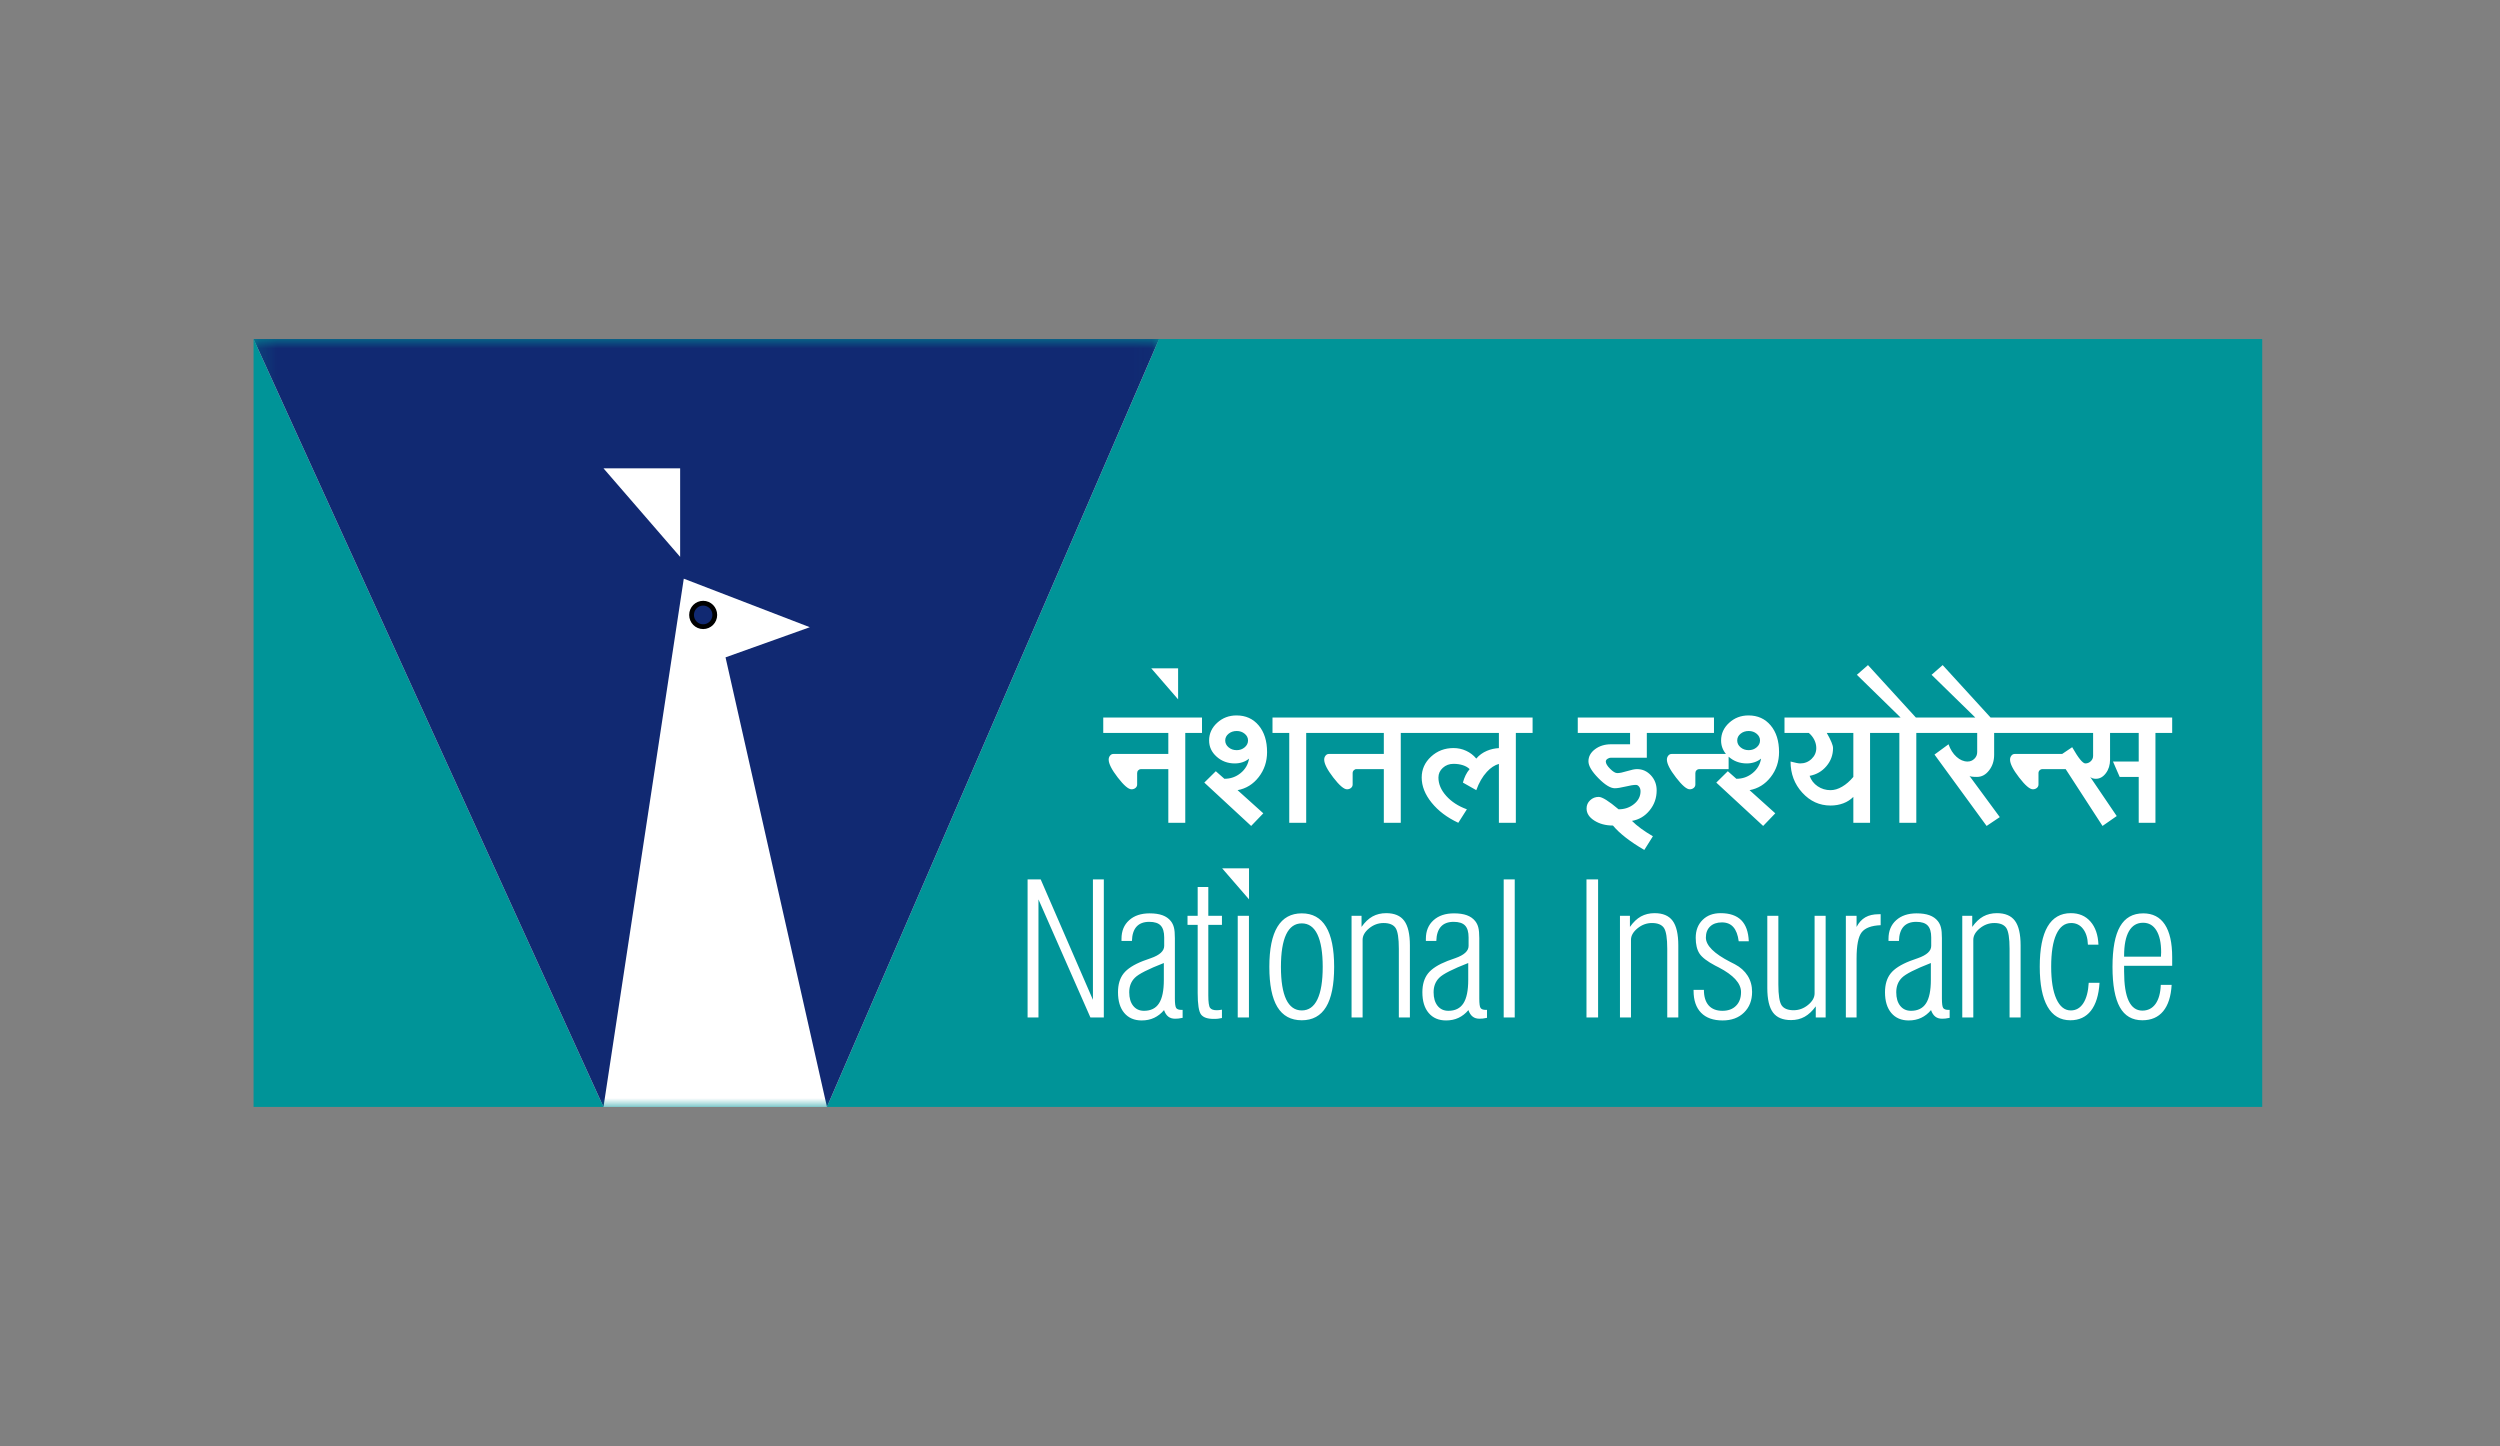
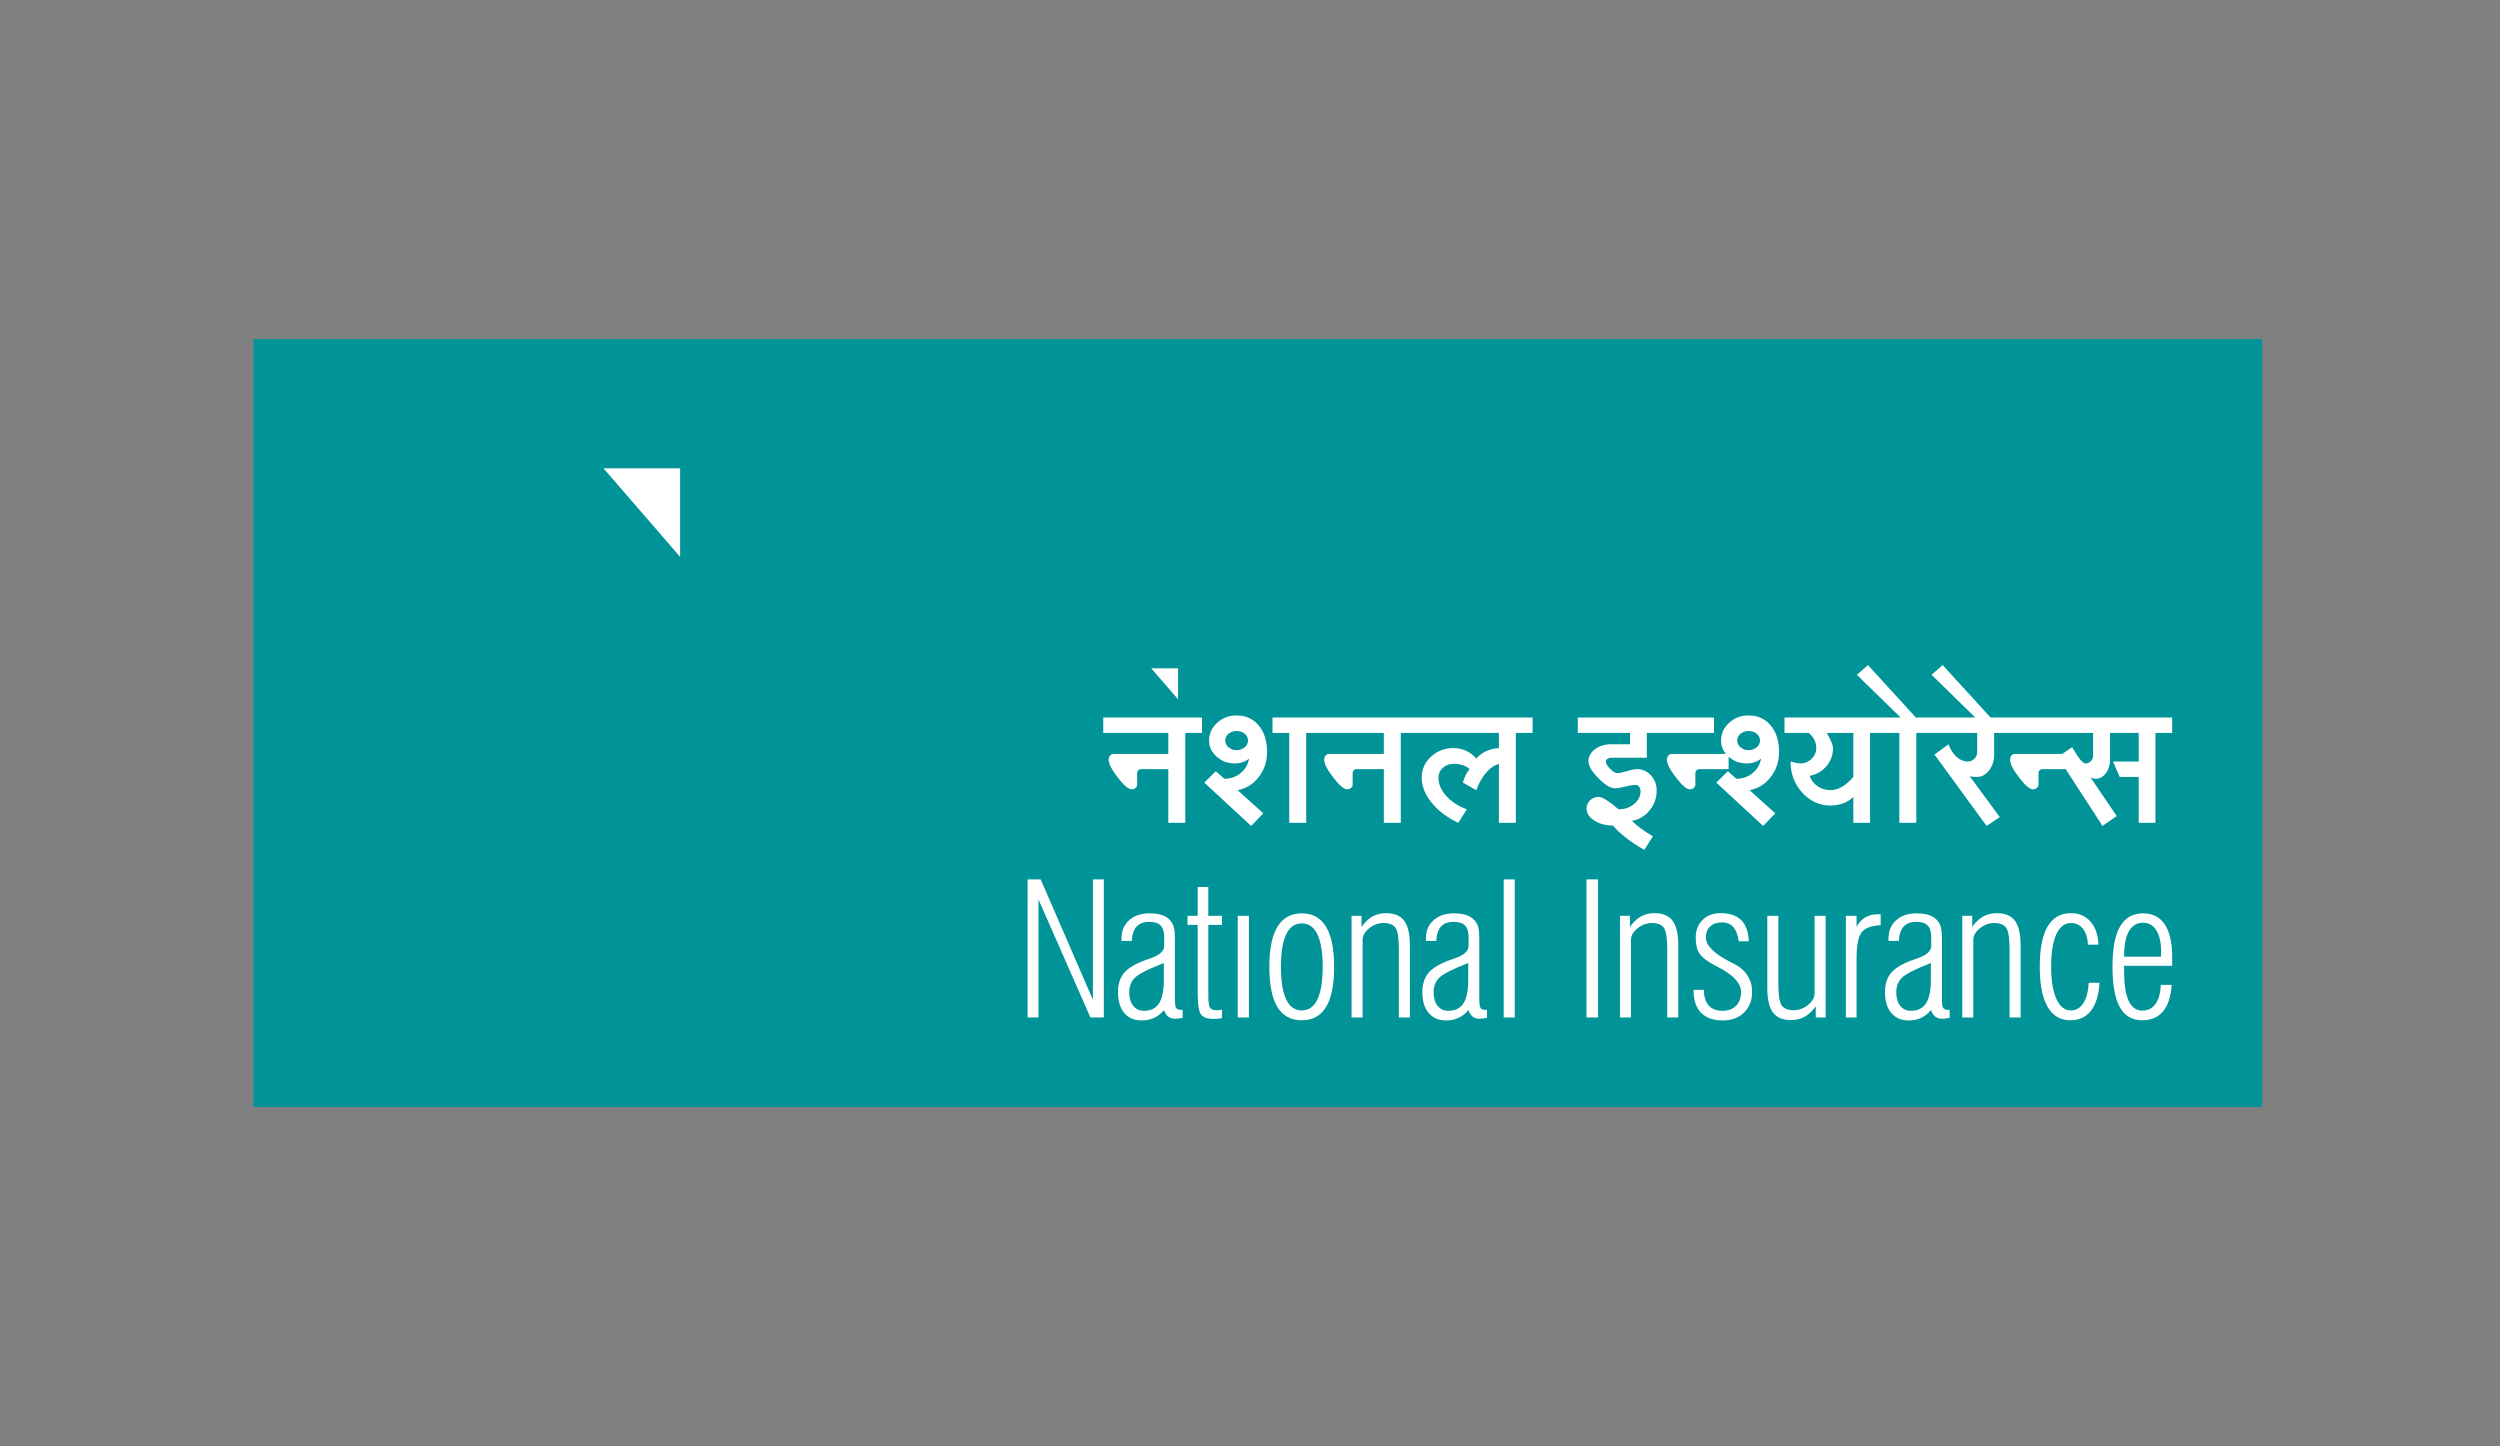
<svg xmlns="http://www.w3.org/2000/svg" width="140" height="81" viewBox="0 0 140 81" fill="none">
  <rect x="0" y="0" width="140" height="81" fill="#808080" stroke="none" />
  <path fill-rule="evenodd" clip-rule="evenodd" d="M14.199 61.988H126.684V18.985H14.199V61.988Z" fill="#009498" />
  <mask id="mask0_8050_3281" style="mask-type:luminance" maskUnits="userSpaceOnUse" x="14" y="18" width="51" height="44">
-     <path d="M14.194 18.992H64.967V62H14.194V18.992Z" fill="white" />
-   </mask>
+     </mask>
  <g mask="url(#mask0_8050_3281)">
    <path fill-rule="evenodd" clip-rule="evenodd" d="M14.199 18.985H64.908L46.309 61.988H33.795L14.199 18.985Z" fill="white" />
    <path fill-rule="evenodd" clip-rule="evenodd" d="M14.199 18.985H64.908L46.309 61.988L40.63 36.812L45.35 35.124L38.292 32.406L33.795 61.988L14.199 18.985Z" fill="#112972" />
  </g>
-   <path fill-rule="evenodd" clip-rule="evenodd" d="M39.377 33.779C39.737 33.779 40.028 34.073 40.028 34.437C40.028 34.8 39.736 35.094 39.377 35.094C39.018 35.094 38.727 34.8 38.727 34.437C38.727 34.073 39.018 33.779 39.377 33.779Z" fill="#112972" stroke="black" stroke-width="0.267" />
  <path fill-rule="evenodd" clip-rule="evenodd" d="M57.545 56.978V49.247H58.279L61.204 55.99V49.247H61.814V56.978H61.063L58.154 50.366V56.978H57.545ZM66.227 56.999C66.132 57.019 66.053 57.033 65.989 57.039C65.926 57.045 65.864 57.048 65.804 57.048C65.653 57.048 65.526 57.011 65.424 56.931C65.321 56.852 65.243 56.728 65.186 56.565C65.024 56.757 64.84 56.901 64.632 56.999C64.424 57.097 64.192 57.145 63.936 57.145C63.52 57.145 63.196 57.005 62.96 56.727C62.725 56.449 62.608 56.061 62.608 55.565C62.608 55.13 62.712 54.78 62.922 54.514C63.132 54.248 63.496 54.016 64.012 53.814C64.12 53.772 64.266 53.72 64.45 53.657C64.947 53.483 65.195 53.255 65.195 52.971V52.496C65.195 52.191 65.13 51.969 64.998 51.83C64.868 51.692 64.654 51.623 64.359 51.623C64.048 51.623 63.811 51.712 63.647 51.891C63.484 52.071 63.398 52.339 63.388 52.693H62.804V52.572C62.804 52.136 62.946 51.789 63.232 51.533C63.517 51.275 63.9 51.148 64.38 51.148C64.665 51.148 64.904 51.183 65.1 51.254C65.294 51.326 65.45 51.434 65.567 51.583C65.648 51.685 65.706 51.805 65.74 51.941C65.776 52.078 65.793 52.276 65.793 52.536V55.919C65.793 56.207 65.82 56.385 65.869 56.452C65.919 56.52 66.019 56.554 66.167 56.554H66.227V56.999ZM65.175 53.929C64.302 54.269 63.761 54.544 63.551 54.756C63.342 54.965 63.237 55.235 63.237 55.565C63.237 55.887 63.31 56.139 63.458 56.326C63.606 56.511 63.807 56.605 64.064 56.605C64.445 56.605 64.727 56.465 64.905 56.186C65.086 55.908 65.175 55.47 65.175 54.872V53.929ZM68.429 57.009C68.359 57.025 68.287 57.039 68.214 57.047C68.142 57.056 68.06 57.058 67.965 57.058C67.62 57.058 67.385 56.978 67.259 56.813C67.134 56.649 67.07 56.248 67.07 55.61V51.791H66.501V51.284H67.07V49.672H67.665V51.284H68.429V51.791H67.665V55.733C67.665 56.113 67.698 56.35 67.763 56.438C67.828 56.528 67.952 56.573 68.132 56.573C68.17 56.573 68.213 56.571 68.263 56.566C68.314 56.56 68.369 56.552 68.429 56.542V57.009ZM69.313 51.284H69.941V56.978H69.313V51.284ZM71.732 54.145C71.732 54.949 71.83 55.558 72.026 55.968C72.223 56.378 72.514 56.584 72.9 56.584C73.285 56.584 73.578 56.378 73.775 55.965C73.973 55.553 74.072 54.946 74.072 54.145C74.072 53.345 73.973 52.74 73.775 52.327C73.578 51.915 73.285 51.709 72.9 51.709C72.514 51.709 72.223 51.915 72.026 52.324C71.83 52.735 71.732 53.343 71.732 54.145ZM71.083 54.145C71.083 53.146 71.233 52.397 71.538 51.898C71.842 51.398 72.296 51.148 72.899 51.148C73.503 51.148 73.957 51.398 74.258 51.898C74.56 52.397 74.712 53.146 74.712 54.145C74.712 55.147 74.562 55.893 74.261 56.39C73.96 56.886 73.507 57.135 72.899 57.135C72.288 57.135 71.833 56.886 71.532 56.39C71.232 55.893 71.083 55.147 71.083 54.145ZM78.335 56.978V53.138C78.335 52.536 78.274 52.145 78.15 51.962C78.025 51.78 77.801 51.689 77.48 51.689C77.181 51.689 76.91 51.789 76.669 51.988C76.427 52.186 76.306 52.401 76.306 52.63V56.978H75.687V51.284H76.246V51.907C76.433 51.64 76.639 51.445 76.863 51.321C77.086 51.199 77.34 51.137 77.626 51.137C78.088 51.137 78.425 51.279 78.636 51.564C78.847 51.849 78.954 52.309 78.954 52.941V56.978H78.335ZM83.272 56.999C83.178 57.019 83.099 57.033 83.035 57.039C82.971 57.045 82.91 57.048 82.849 57.048C82.699 57.048 82.571 57.011 82.47 56.931C82.367 56.852 82.287 56.728 82.231 56.565C82.07 56.757 81.886 56.901 81.678 56.999C81.47 57.097 81.238 57.145 80.981 57.145C80.566 57.145 80.241 57.005 80.006 56.727C79.77 56.449 79.653 56.061 79.653 55.565C79.653 55.13 79.758 54.78 79.968 54.514C80.177 54.248 80.542 54.016 81.057 53.814C81.166 53.772 81.311 53.72 81.495 53.657C81.992 53.483 82.241 53.255 82.241 52.971V52.496C82.241 52.191 82.176 51.969 82.044 51.83C81.913 51.692 81.7 51.623 81.404 51.623C81.093 51.623 80.856 51.712 80.693 51.891C80.53 52.071 80.444 52.339 80.433 52.693H79.849V52.572C79.849 52.136 79.992 51.789 80.277 51.533C80.562 51.275 80.945 51.148 81.425 51.148C81.71 51.148 81.949 51.183 82.145 51.254C82.339 51.326 82.496 51.434 82.613 51.583C82.693 51.685 82.752 51.805 82.786 51.941C82.821 52.078 82.84 52.276 82.84 52.536V55.919C82.84 56.207 82.865 56.385 82.915 56.452C82.964 56.52 83.064 56.554 83.212 56.554H83.272V56.999ZM82.221 53.929C81.348 54.269 80.806 54.544 80.597 54.756C80.386 54.965 80.282 55.235 80.282 55.565C80.282 55.887 80.356 56.139 80.504 56.326C80.652 56.511 80.853 56.605 81.109 56.605C81.49 56.605 81.772 56.465 81.951 56.186C82.131 55.908 82.221 55.47 82.221 54.872V53.929ZM84.207 49.247H84.825V56.978H84.207V49.247ZM88.843 49.247H89.493V56.978H88.843V49.247ZM93.366 56.978V53.138C93.366 52.536 93.304 52.145 93.18 51.962C93.054 51.78 92.831 51.689 92.51 51.689C92.211 51.689 91.941 51.789 91.699 51.988C91.457 52.186 91.335 52.401 91.335 52.63V56.978H90.718V51.284H91.276V51.907C91.464 51.64 91.67 51.445 91.893 51.321C92.117 51.199 92.371 51.137 92.656 51.137C93.119 51.137 93.456 51.279 93.667 51.564C93.878 51.849 93.985 52.309 93.985 52.941V56.978H93.366ZM94.84 55.434H95.419C95.419 55.812 95.508 56.101 95.685 56.304C95.864 56.504 96.12 56.605 96.457 56.605C96.778 56.605 97.033 56.511 97.218 56.323C97.406 56.135 97.498 55.879 97.498 55.554C97.498 55.069 97.081 54.607 96.243 54.171C96.159 54.128 96.096 54.096 96.053 54.075C95.607 53.84 95.312 53.613 95.171 53.399C95.031 53.184 94.96 52.89 94.96 52.515C94.96 52.104 95.087 51.77 95.344 51.517C95.598 51.262 95.936 51.137 96.355 51.137C96.862 51.137 97.246 51.269 97.509 51.529C97.77 51.791 97.911 52.185 97.932 52.712H97.368C97.322 52.354 97.219 52.087 97.065 51.915C96.911 51.74 96.698 51.654 96.426 51.654C96.148 51.654 95.928 51.73 95.768 51.882C95.608 52.034 95.529 52.242 95.529 52.505C95.529 52.947 95.988 53.404 96.904 53.872C97.011 53.929 97.094 53.973 97.151 53.998C97.462 54.161 97.701 54.376 97.868 54.64C98.035 54.905 98.117 55.207 98.117 55.545C98.117 56.025 97.966 56.41 97.663 56.705C97.363 56.999 96.962 57.145 96.466 57.145C95.944 57.145 95.541 57.002 95.261 56.715C94.981 56.428 94.84 56.017 94.84 55.484V55.434ZM99.588 51.284V55.13C99.588 55.731 99.65 56.122 99.773 56.302C99.898 56.483 100.122 56.573 100.443 56.573C100.743 56.573 101.012 56.473 101.255 56.273C101.496 56.075 101.617 55.86 101.617 55.631V51.284H102.236V56.978H101.683V56.355C101.492 56.618 101.284 56.812 101.06 56.938C100.837 57.062 100.583 57.125 100.298 57.125C99.835 57.125 99.498 56.983 99.287 56.7C99.076 56.416 98.969 55.958 98.969 55.327V51.284H99.588ZM103.368 56.978V51.284H103.968V51.908C104.095 51.664 104.258 51.485 104.458 51.37C104.658 51.254 104.907 51.197 105.206 51.197H105.317V51.811C104.799 51.832 104.445 51.964 104.254 52.209C104.064 52.454 103.968 52.944 103.968 53.68V56.978H103.368ZM109.18 56.999C109.085 57.019 109.006 57.033 108.942 57.039C108.879 57.045 108.817 57.048 108.757 57.048C108.606 57.048 108.479 57.011 108.377 56.931C108.274 56.852 108.194 56.728 108.138 56.565C107.976 56.757 107.793 56.901 107.585 56.999C107.377 57.097 107.145 57.145 106.889 57.145C106.473 57.145 106.148 57.005 105.913 56.727C105.678 56.449 105.56 56.061 105.56 55.565C105.56 55.13 105.665 54.78 105.875 54.514C106.085 54.248 106.449 54.016 106.964 53.814C107.073 53.772 107.218 53.72 107.403 53.657C107.9 53.483 108.148 53.255 108.148 52.971V52.496C108.148 52.191 108.083 51.969 107.951 51.83C107.82 51.692 107.607 51.623 107.312 51.623C107.001 51.623 106.763 51.712 106.6 51.891C106.437 52.071 106.351 52.339 106.341 52.693H105.756V52.572C105.756 52.136 105.899 51.789 106.184 51.533C106.47 51.275 106.853 51.148 107.332 51.148C107.618 51.148 107.856 51.183 108.051 51.254C108.246 51.326 108.403 51.434 108.52 51.583C108.6 51.685 108.659 51.805 108.693 51.941C108.729 52.078 108.747 52.276 108.747 52.536V55.919C108.747 56.207 108.772 56.385 108.822 56.452C108.872 56.52 108.972 56.554 109.119 56.554H109.18V56.999ZM108.128 53.929C107.255 54.269 106.714 54.544 106.504 54.756C106.294 54.965 106.19 55.235 106.19 55.565C106.19 55.887 106.263 56.139 106.411 56.326C106.559 56.511 106.76 56.605 107.016 56.605C107.397 56.605 107.679 56.465 107.858 56.186C108.038 55.908 108.128 55.47 108.128 54.872V53.929ZM112.536 56.978V53.138C112.536 52.536 112.473 52.145 112.35 51.962C112.224 51.78 112.001 51.689 111.679 51.689C111.38 51.689 111.111 51.789 110.868 51.988C110.626 52.186 110.505 52.401 110.505 52.63V56.978H109.887V51.284H110.445V51.907C110.633 51.64 110.839 51.445 111.062 51.321C111.286 51.199 111.54 51.137 111.826 51.137C112.288 51.137 112.625 51.279 112.836 51.564C113.048 51.849 113.154 52.309 113.154 52.941V56.978H112.536ZM117.574 55.038C117.53 55.726 117.369 56.248 117.09 56.603C116.812 56.957 116.427 57.135 115.938 57.135C115.378 57.135 114.951 56.881 114.661 56.372C114.371 55.865 114.226 55.119 114.226 54.136C114.226 53.139 114.372 52.39 114.664 51.889C114.956 51.388 115.391 51.137 115.968 51.137C116.424 51.137 116.79 51.292 117.065 51.606C117.34 51.918 117.49 52.349 117.513 52.901H116.923C116.91 52.529 116.819 52.233 116.649 52.015C116.481 51.797 116.259 51.689 115.987 51.689C115.625 51.689 115.348 51.899 115.154 52.32C114.961 52.74 114.866 53.345 114.866 54.136C114.866 54.91 114.963 55.511 115.157 55.94C115.352 56.369 115.621 56.584 115.966 56.584C116.259 56.584 116.492 56.449 116.666 56.179C116.841 55.908 116.941 55.526 116.968 55.038H117.574ZM121.612 55.153C121.575 55.798 121.417 56.291 121.139 56.628C120.861 56.965 120.471 57.135 119.972 57.135C119.403 57.135 118.984 56.891 118.711 56.403C118.438 55.914 118.3 55.162 118.3 54.145C118.3 53.127 118.44 52.371 118.723 51.882C119.005 51.393 119.437 51.148 120.022 51.148C120.551 51.148 120.955 51.355 121.23 51.77C121.505 52.185 121.642 52.797 121.642 53.604V54.084H118.95V54.405C118.95 55.138 119.035 55.686 119.206 56.049C119.378 56.412 119.632 56.594 119.972 56.594C120.283 56.594 120.529 56.469 120.709 56.219C120.887 55.968 120.988 55.613 121.003 55.153H121.612ZM118.95 53.573H121.014C121.014 53.545 121.015 53.504 121.018 53.447C121.022 53.39 121.024 53.348 121.024 53.326C121.024 52.799 120.936 52.392 120.759 52.105C120.584 51.818 120.335 51.674 120.012 51.674C119.666 51.674 119.403 51.832 119.221 52.148C119.041 52.463 118.95 52.922 118.95 53.523V53.573Z" fill="white" />
  <path fill-rule="evenodd" clip-rule="evenodd" d="M33.794 26.225H38.088V31.185L33.794 26.225Z" fill="white" />
-   <path fill-rule="evenodd" clip-rule="evenodd" d="M68.442 48.628H69.945V50.364L68.442 48.628Z" fill="white" />
  <path fill-rule="evenodd" clip-rule="evenodd" d="M64.471 37.427H65.974V39.164L64.471 37.427Z" fill="white" />
  <path fill-rule="evenodd" clip-rule="evenodd" d="M63.364 44.201C63.191 44.201 62.935 43.982 62.596 43.542C62.256 43.101 62.086 42.767 62.086 42.54C62.086 42.452 62.111 42.379 62.163 42.315C62.213 42.253 62.274 42.222 62.344 42.222H65.426V41.043H61.782V40.182H67.312V41.043H66.375V46.076H65.426V43.07H63.891C63.836 43.07 63.787 43.092 63.744 43.135C63.701 43.178 63.68 43.232 63.68 43.294V43.931C63.68 44.01 63.649 44.074 63.586 44.126C63.523 44.177 63.449 44.201 63.364 44.201ZM117.741 46.253L115.677 43.07H114.366C114.312 43.07 114.263 43.092 114.22 43.135C114.177 43.178 114.155 43.232 114.155 43.294V43.931C114.155 44.01 114.124 44.074 114.062 44.126C114 44.177 113.925 44.201 113.839 44.201C113.668 44.201 113.411 43.982 113.072 43.542C112.732 43.101 112.562 42.767 112.562 42.54C112.562 42.452 112.588 42.379 112.638 42.315C112.689 42.253 112.749 42.222 112.82 42.222H115.48L116.042 41.843C116.386 42.449 116.632 42.752 116.78 42.752C116.897 42.752 116.999 42.711 117.084 42.628C117.171 42.546 117.214 42.445 117.214 42.327V41.043H111.672V42.268C111.672 42.607 111.578 42.897 111.39 43.14C111.203 43.385 110.976 43.507 110.711 43.507C110.461 43.507 110.32 43.487 110.289 43.448L111.988 45.758L111.25 46.253L108.332 42.256L109.118 41.679C109.219 41.97 109.367 42.204 109.563 42.381C109.758 42.557 109.965 42.646 110.184 42.646C110.332 42.646 110.459 42.595 110.564 42.492C110.67 42.39 110.723 42.264 110.723 42.115V41.043H107.313V46.076H106.364V41.043H104.723V46.076H103.787V44.626C103.63 44.783 103.442 44.904 103.224 44.986C103.005 45.068 102.767 45.11 102.509 45.11C101.892 45.11 101.365 44.869 100.928 44.39C100.49 43.911 100.271 43.33 100.271 42.646C100.537 42.717 100.716 42.752 100.81 42.752C101.06 42.752 101.273 42.667 101.449 42.498C101.624 42.33 101.712 42.127 101.712 41.891C101.712 41.734 101.675 41.581 101.601 41.431C101.527 41.282 101.424 41.153 101.291 41.043H99.932V40.182H106.434L103.985 37.789L104.607 37.245L107.289 40.182H110.617L108.168 37.789L108.789 37.245L111.473 40.182H121.642V41.043H120.705V46.076H119.768V43.507H118.702L118.327 42.646H119.768V41.043H118.163V42.54C118.163 42.838 118.085 43.092 117.928 43.3C117.772 43.509 117.585 43.612 117.366 43.612C117.296 43.612 117.233 43.602 117.178 43.583C117.124 43.563 117.081 43.538 117.05 43.507L118.537 45.699L117.741 46.253ZM102.509 44.249C102.72 44.249 102.937 44.185 103.159 44.054C103.382 43.925 103.591 43.742 103.787 43.507V41.043H102.298C102.532 41.45 102.65 41.734 102.65 41.891C102.65 42.276 102.527 42.614 102.28 42.904C102.035 43.196 101.72 43.376 101.338 43.448C101.424 43.69 101.574 43.886 101.789 44.031C102.003 44.177 102.244 44.249 102.509 44.249ZM98.737 46.253L96.112 43.825L96.757 43.188L97.237 43.612C97.58 43.612 97.883 43.507 98.144 43.294C98.407 43.081 98.565 42.811 98.62 42.481C98.518 42.567 98.398 42.634 98.261 42.681C98.125 42.727 97.979 42.752 97.823 42.752C97.424 42.752 97.084 42.626 96.803 42.374H96.803V43.07H95.151C95.097 43.07 95.048 43.092 95.004 43.135C94.961 43.178 94.94 43.232 94.94 43.294V43.931C94.94 44.01 94.909 44.074 94.846 44.126C94.784 44.177 94.71 44.201 94.624 44.201C94.452 44.201 94.196 43.982 93.857 43.542C93.516 43.101 93.346 42.767 93.346 42.54C93.346 42.452 93.372 42.379 93.423 42.315C93.474 42.253 93.534 42.222 93.605 42.222H96.653C96.472 42.003 96.381 41.751 96.381 41.467C96.381 41.082 96.532 40.752 96.832 40.477C97.133 40.201 97.494 40.064 97.916 40.064C98.432 40.064 98.846 40.251 99.158 40.624C99.471 40.997 99.627 41.495 99.627 42.115C99.627 42.649 99.471 43.117 99.158 43.518C98.846 43.919 98.451 44.162 97.975 44.249L99.416 45.546L98.737 46.253ZM97.928 42.009C98.1 42.009 98.249 41.956 98.373 41.85C98.498 41.744 98.561 41.616 98.561 41.467C98.561 41.318 98.498 41.192 98.373 41.09C98.249 40.987 98.1 40.936 97.928 40.936C97.748 40.936 97.596 40.987 97.471 41.09C97.346 41.192 97.284 41.318 97.284 41.467C97.284 41.616 97.346 41.744 97.471 41.85C97.596 41.956 97.748 42.009 97.928 42.009ZM93.276 40.182H95.983V41.043H92.222V42.433H90.218C90.14 42.433 90.072 42.456 90.013 42.498C89.955 42.541 89.925 42.59 89.925 42.646C89.925 42.756 90.005 42.892 90.166 43.052C90.326 43.214 90.46 43.294 90.57 43.294C90.695 43.294 90.879 43.257 91.12 43.182C91.362 43.108 91.546 43.07 91.671 43.07C91.976 43.07 92.236 43.186 92.451 43.418C92.665 43.65 92.773 43.931 92.773 44.26C92.773 44.685 92.642 45.059 92.38 45.38C92.119 45.703 91.788 45.9 91.39 45.97C91.671 46.253 92.062 46.539 92.562 46.831L92.081 47.597C91.284 47.134 90.698 46.677 90.324 46.23C89.917 46.23 89.57 46.137 89.281 45.952C88.992 45.768 88.848 45.542 88.848 45.275C88.848 45.094 88.913 44.941 89.047 44.815C89.18 44.689 89.34 44.626 89.527 44.626C89.722 44.626 90.093 44.858 90.64 45.321C90.976 45.321 91.265 45.223 91.507 45.026C91.749 44.83 91.87 44.591 91.87 44.308C91.87 44.214 91.845 44.131 91.794 44.061C91.743 43.99 91.683 43.954 91.613 43.954C91.48 43.954 91.282 43.985 91.021 44.049C90.76 44.111 90.562 44.142 90.429 44.142C90.187 44.142 89.88 43.954 89.509 43.577C89.138 43.199 88.953 42.885 88.953 42.634C88.953 42.367 89.076 42.141 89.322 41.956C89.568 41.772 89.867 41.679 90.218 41.679H91.284V41.043H88.355V40.182H93.276ZM83.938 46.076V42.779C83.7 42.845 83.476 42.993 83.264 43.224C83.019 43.491 82.821 43.833 82.672 44.249L81.922 43.825C81.962 43.676 82.013 43.538 82.075 43.412C82.137 43.286 82.212 43.173 82.298 43.07C82.204 42.976 82.079 42.903 81.922 42.852C81.766 42.801 81.591 42.775 81.395 42.775C81.161 42.775 80.962 42.85 80.798 42.999C80.634 43.149 80.552 43.33 80.552 43.542C80.552 43.903 80.698 44.247 80.991 44.573C81.284 44.899 81.669 45.149 82.145 45.321L81.665 46.076C81.04 45.786 80.542 45.41 80.171 44.95C79.8 44.491 79.615 44.021 79.615 43.542C79.615 43.086 79.788 42.697 80.136 42.374C80.484 42.052 80.903 41.891 81.395 41.891C81.645 41.891 81.882 41.942 82.104 42.045C82.326 42.147 82.516 42.292 82.672 42.481C82.829 42.292 83.028 42.147 83.27 42.045C83.479 41.957 83.7 41.907 83.938 41.894V41.043H78.443V46.076H77.494V43.07H75.959C75.904 43.07 75.855 43.092 75.813 43.135C75.769 43.178 75.748 43.232 75.748 43.294V43.931C75.748 44.01 75.717 44.074 75.654 44.126C75.592 44.177 75.517 44.201 75.432 44.201C75.26 44.201 75.004 43.982 74.664 43.542C74.324 43.101 74.155 42.767 74.155 42.54C74.155 42.452 74.18 42.379 74.231 42.315C74.281 42.253 74.342 42.222 74.412 42.222H77.494V41.043H73.147V46.076H72.198V41.043H71.26V40.182H85.825V41.043H84.887V46.076H83.938ZM70.065 46.253L67.441 43.825L68.085 43.188L68.566 43.612C68.91 43.612 69.212 43.507 69.474 43.294C69.735 43.081 69.893 42.811 69.948 42.481C69.847 42.567 69.728 42.634 69.591 42.681C69.454 42.727 69.308 42.752 69.151 42.752C68.753 42.752 68.413 42.626 68.132 42.374C67.851 42.123 67.71 41.821 67.71 41.467C67.71 41.082 67.861 40.752 68.161 40.477C68.462 40.201 68.823 40.064 69.245 40.064C69.761 40.064 70.175 40.251 70.487 40.624C70.799 40.997 70.956 41.495 70.956 42.115C70.956 42.649 70.799 43.117 70.487 43.518C70.175 43.919 69.78 44.162 69.304 44.249L70.745 45.546L70.065 46.253ZM69.257 42.009C69.429 42.009 69.577 41.956 69.702 41.85C69.827 41.744 69.89 41.616 69.89 41.467C69.89 41.318 69.827 41.192 69.702 41.09C69.577 40.987 69.429 40.936 69.257 40.936C69.077 40.936 68.925 40.987 68.8 41.09C68.675 41.192 68.612 41.318 68.612 41.467C68.612 41.616 68.675 41.744 68.8 41.85C68.925 41.956 69.077 42.009 69.257 42.009Z" fill="white" />
</svg>